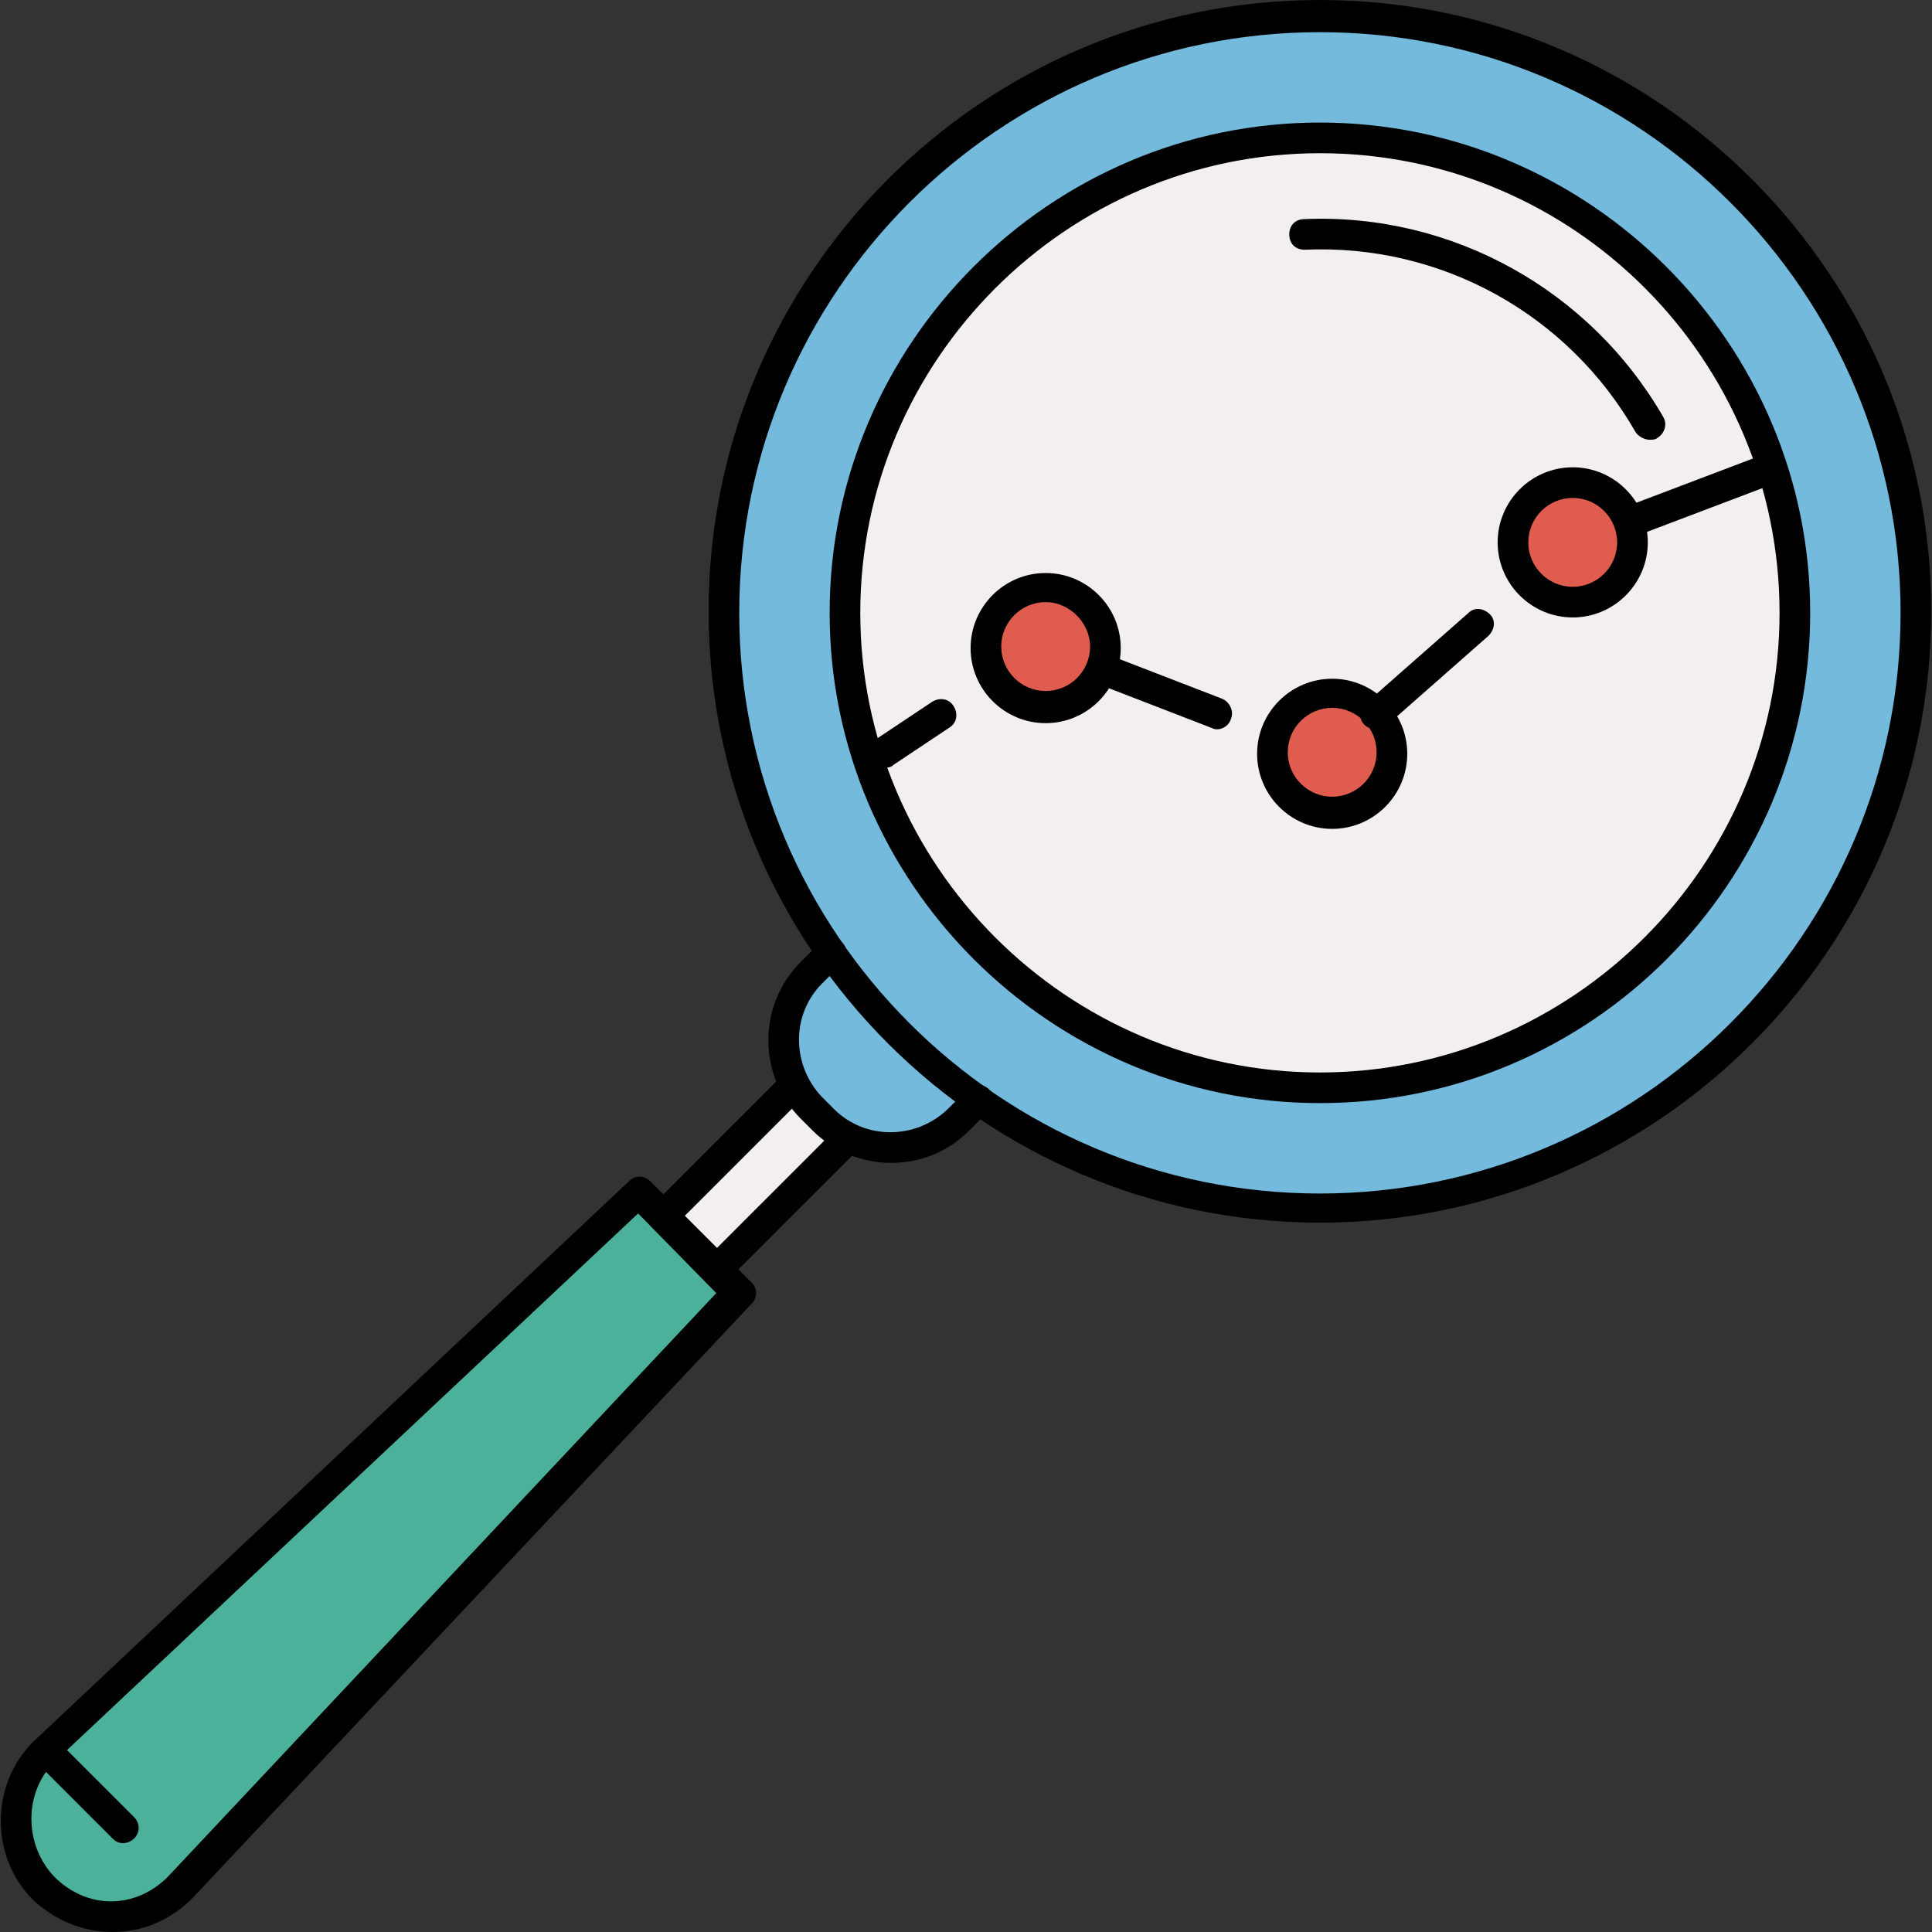
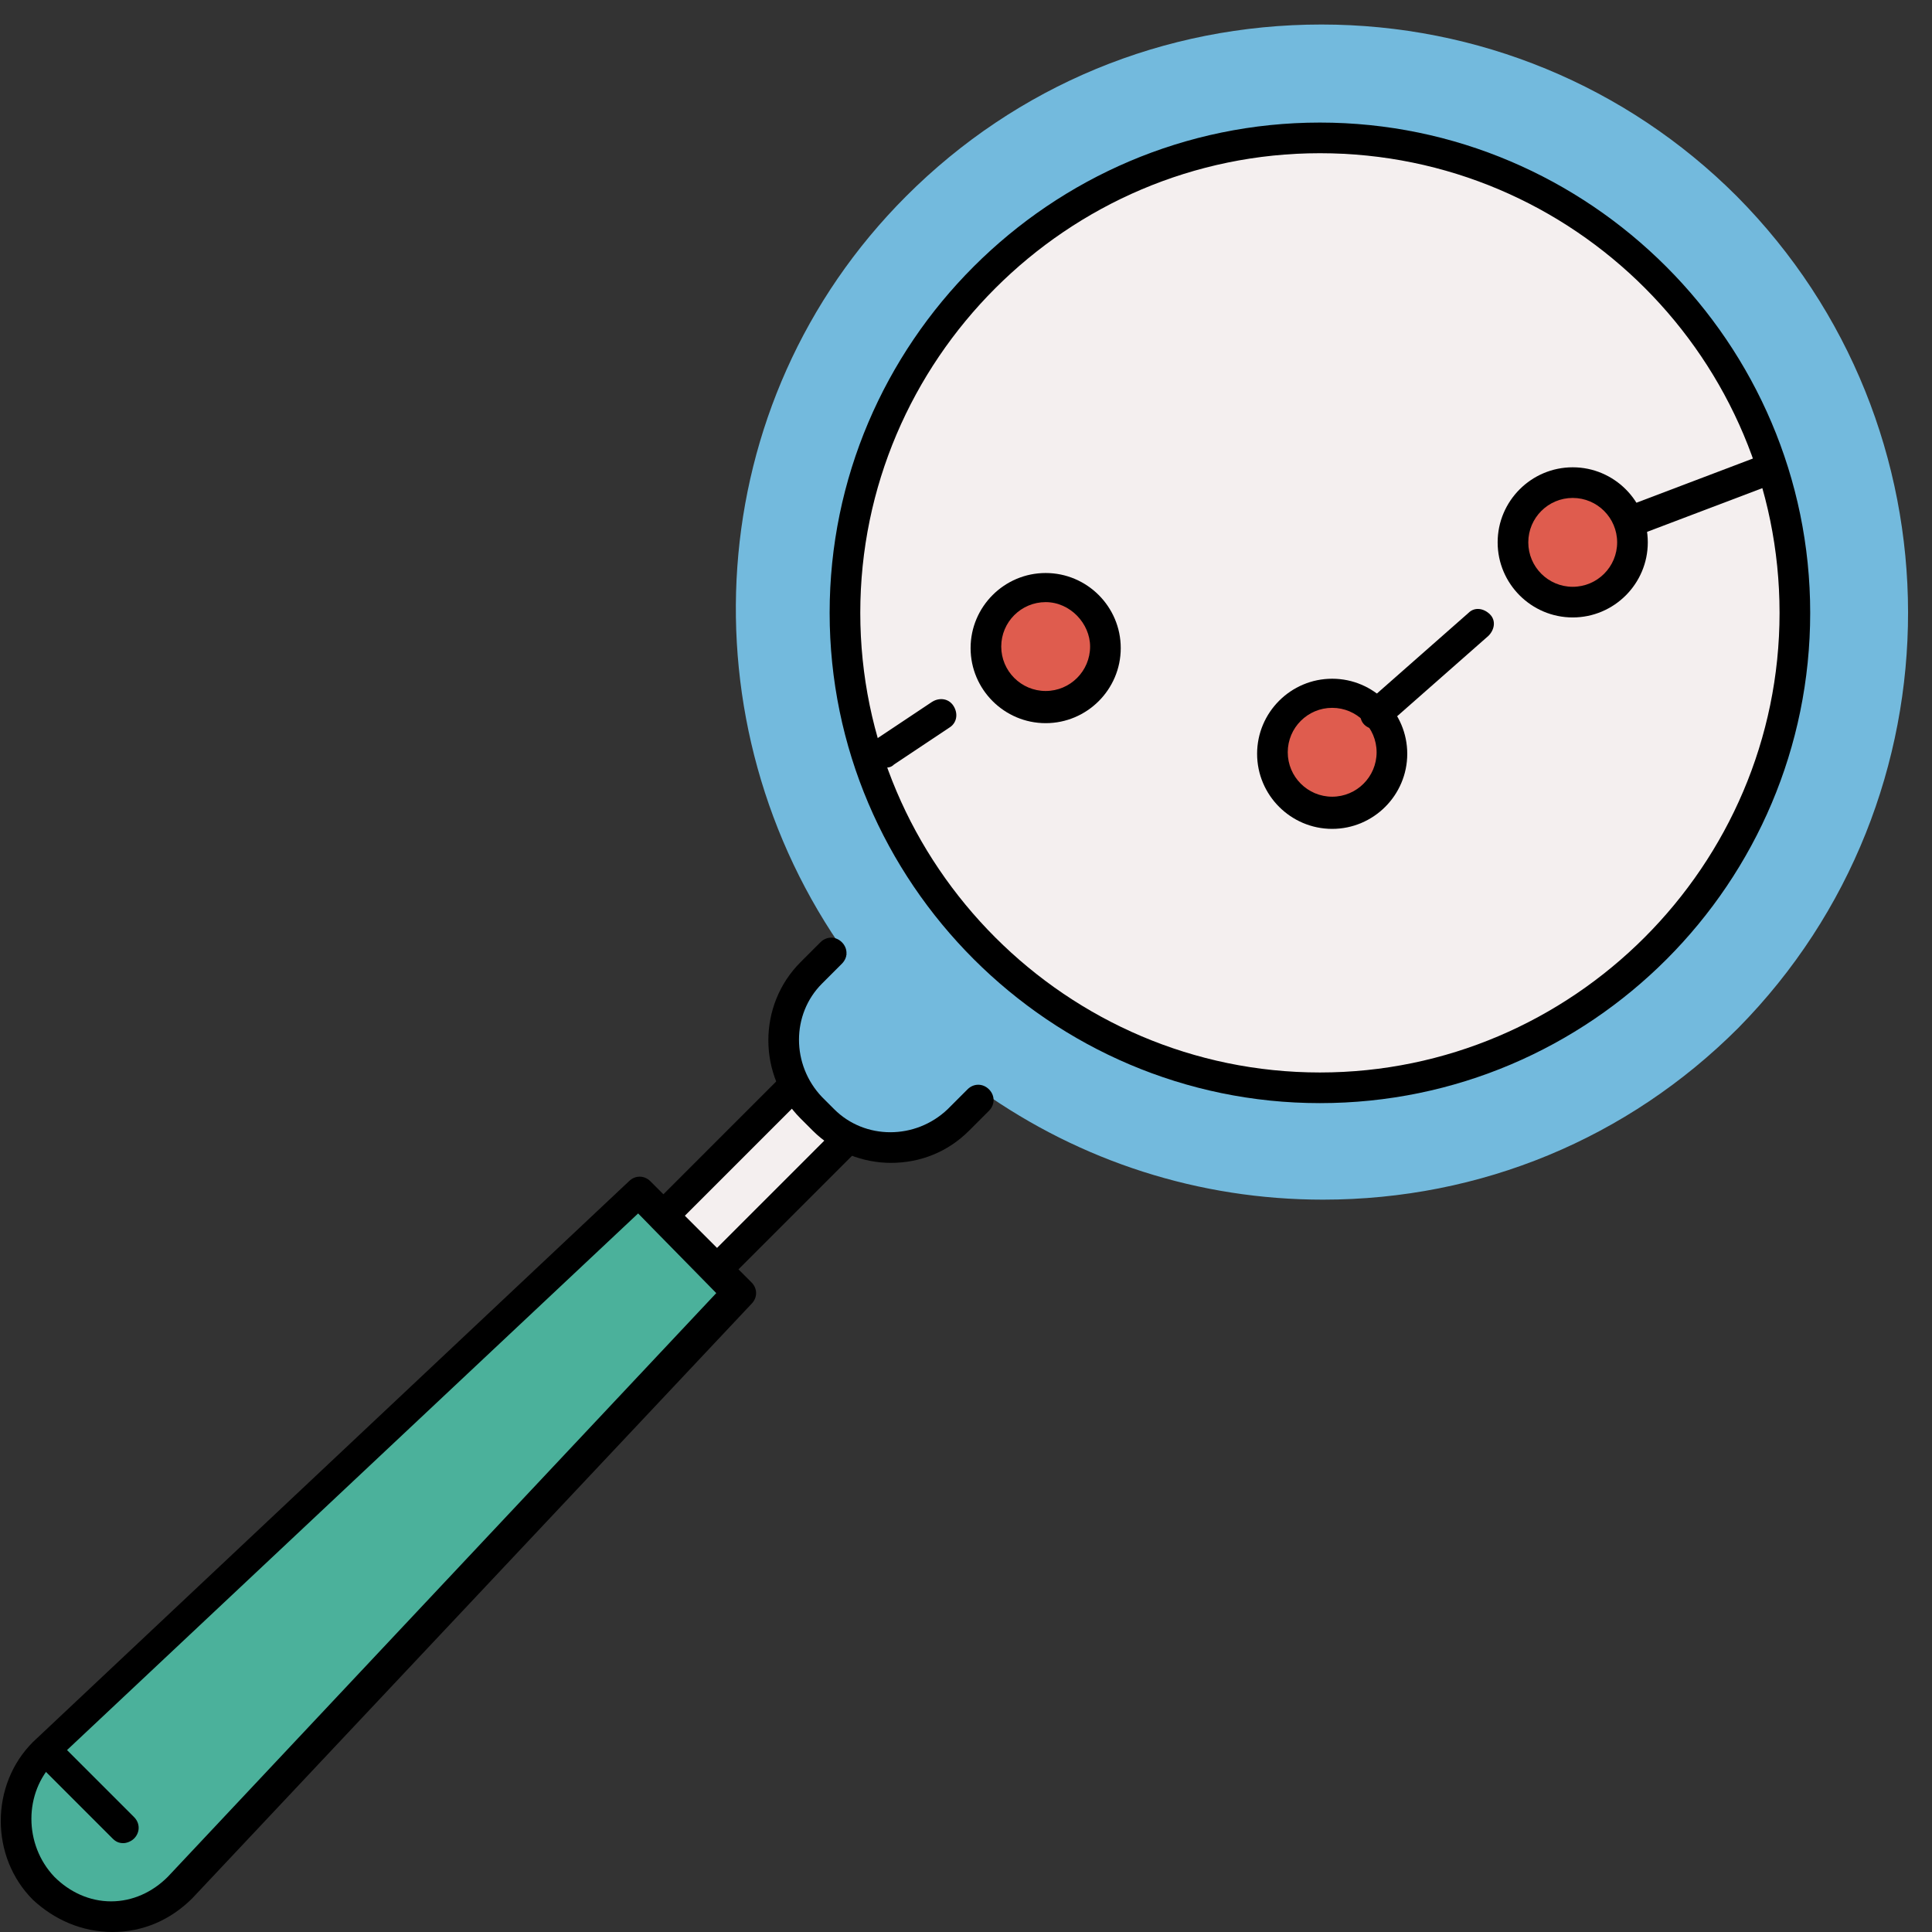
<svg xmlns="http://www.w3.org/2000/svg" height="800px" width="800px" version="1.1" id="Layer_1" viewBox="0 0 504.4 504.4" xml:space="preserve">
  <rect x="0" y="0" width="504.4" height="504.4" fill="#333333" stroke="none" />
  <path style="fill:#F4EFEF;" d="M344.6,286c33.6,0,65.2-13.2,89.2-36.8c49.2-49.2,49.2-129.2,0-178c-23.6-23.6-55.6-36.8-89.2-36.8   c-33.6,0-65.2,13.2-89.2,36.8c-49.2,49.2-49.2,129.2,0,178C279.4,272.8,311,286,344.6,286z" />
  <g>
    <path style="fill:#DF5C4E;" d="M273,151.6c-9.6,0-17.6,8-17.6,17.6s8,17.6,17.6,17.6s17.6-8,17.6-17.6    C290.6,159.2,282.6,151.6,273,151.6z" />
    <path style="fill:#DF5C4E;" d="M347.8,178.8c-9.6,0-17.6,8-17.6,17.6s8,17.6,17.6,17.6s17.6-8,17.6-17.6    C365.4,186.8,357.8,178.8,347.8,178.8z" />
    <path style="fill:#DF5C4E;" d="M410.6,124c-9.6,0-17.6,8-17.6,17.6s8,17.6,17.6,17.6s17.6-8,17.6-17.6    C428.2,131.6,420.6,124,410.6,124z" />
  </g>
  <path style="fill:#73BADD;" d="M453.4,51.2C424.6,22.4,385.8,6.4,345,6.4c-41.2,0-79.6,16-108.4,44.8c-54,54-58.4,138-15.6,198   l-0.4,1.2l0,0h-0.8l-1.6,1.6l-4,3.6c-8.8,8.8-8.8,23.6,0,32.4l2.8,3.2c8.8,8.8,23.2,8.8,32.4,0l3.6-3.6l1.6-1.6l0,0l1.6-1.2   c26,18.4,56.8,28.4,89.2,28.4c41.2,0,79.6-16,108.4-44.8C513,208.4,513,111.2,453.4,51.2z M433.8,248.8   c-23.6,23.6-55.6,36.8-89.2,36.8s-65.2-13.2-89.2-36.8c-49.2-49.2-49.2-129.2,0-178C279.4,47.2,311,34,344.6,34   c33.6,0,65.2,13.2,89.2,36.8C483,120,483,200,433.8,248.8z" />
  <polygon style="fill:#F4EFEF;" points="218.2,295.2 209.4,286.4 208.2,285.2 175.8,317.6 187,328.8 219.4,296.4 " />
  <path style="fill:#4BB19B;" d="M11.8,460c-8,9.2-7.6,22.8,1.2,31.6c4.4,4.4,10.4,6.8,16.4,6.8s12-2.4,16.4-6.8L190.2,338l-4.8-4.8   l0,0l-14-14l0,0l-4.8-4.8L11.8,460z" />
  <polygon style="fill:#CCCCCC;" points="185.8,332.8 185.8,333.2 171.4,318.8 171.8,318.8 " />
  <path d="M273,188.8c-10.8,0-19.6-8.8-19.6-19.6s8.8-19.6,19.6-19.6s19.6,8.8,19.6,19.6S283.8,188.8,273,188.8z M273,157.2   c-6.4,0-11.6,5.2-11.6,11.6s5.2,11.6,11.6,11.6s11.6-5.2,11.6-11.6C284.6,162.8,279.4,157.2,273,157.2z" />
  <path d="M347.8,216.4c-10.8,0-19.6-8.8-19.6-19.6c0-10.8,8.8-19.6,19.6-19.6s19.6,8.8,19.6,19.6   C367.4,207.6,358.6,216.4,347.8,216.4z M347.8,184.8c-6.4,0-11.6,5.2-11.6,11.6s5.2,11.6,11.6,11.6s11.6-5.2,11.6-11.6   S354.2,184.8,347.8,184.8z" />
  <path d="M410.6,161.2c-10.8,0-19.6-8.8-19.6-19.6s8.8-19.6,19.6-19.6s19.6,8.8,19.6,19.6S421.4,161.2,410.6,161.2z M410.6,130   c-6.4,0-11.6,5.2-11.6,11.6s5.2,11.6,11.6,11.6s11.6-5.2,11.6-11.6C422.2,135.2,417,130,410.6,130z" />
  <path d="M359.4,190.4c-1.2,0-2.4-0.4-3.2-1.2c-1.6-1.6-1.2-4,0.4-5.6l26.8-23.6c1.6-1.6,4-1.2,5.6,0.4s1.2,4-0.4,5.6l-26.8,23.6   C361.4,190,360.6,190.4,359.4,190.4z" />
-   <path d="M317.8,190.4c-0.4,0-0.8,0-1.6-0.4l-30-11.6c-2-0.8-3.2-3.2-2.4-5.2s3.2-3.2,5.2-2.4l30,11.6c2,0.8,3.2,3.2,2.4,5.2   C321,189.2,319.4,190.4,317.8,190.4z" />
  <path d="M231,200.4c-1.2,0-2.4-0.8-3.2-2c-1.2-2-0.8-4.4,1.2-5.6l14.4-9.6c2-1.2,4.4-0.8,5.6,1.2c1.2,2,0.8,4.4-1.2,5.6l-14.4,9.6   C232.6,200.4,231.8,200.4,231,200.4z" />
  <path d="M425.4,140c-1.6,0-3.2-0.8-3.6-2.4c-0.8-2,0.4-4.4,2.4-5.2l34.8-13.2c2-0.8,4.4,0.4,5.2,2.4c0.8,2-0.4,4.4-2.4,5.2L427,140   C426.2,140,425.8,140,425.4,140z" />
-   <path d="M344.6,319.2c-88,0-159.6-71.6-159.6-159.6S256.6,0,344.6,0s159.6,71.6,159.6,159.6S432.6,319.2,344.6,319.2z M344.6,8.4   C261,8.4,193,76.4,193,160s68,151.6,151.6,151.6s151.6-68,151.6-151.6S428.2,8.4,344.6,8.4z" />
  <path d="M344.6,288c-70.4,0-128-57.6-128-128s57.6-128,128-128s128,57.6,128,128S415.4,288,344.6,288z M344.6,40   c-66,0-120,54-120,120s54,120,120,120s120-54,120-120S411,40,344.6,40z" />
  <path d="M232.6,303.6c-7.2,0-14.8-2.8-20.4-8.4L209,292c-11.2-11.2-11.2-29.6,0-40.8l5.2-5.2c1.6-1.6,4-1.6,5.6,0s1.6,4,0,5.6   l-5.2,5.2c-8,8-8,21.2,0,29.6l3.2,3.2c8,8,21.2,8,29.6,0l5.2-5.2c1.6-1.6,4-1.6,5.6,0s1.6,4,0,5.6l-5.2,5.2   C247.4,300.8,240.2,303.6,232.6,303.6z" />
  <path d="M187,335.6L187,335.6c-1.2,0-2-0.4-2.8-1.2l-14-14c-1.6-1.6-1.6-4,0-5.6l34-34c1.6-1.6,4-1.6,5.6,0s1.6,4,0,5.6l-31.2,31.2   l8.4,8.4l31.2-31.2c1.6-1.6,4-1.6,5.6,0s1.6,4,0,5.6l-34,34C189,335.2,188.2,335.6,187,335.6z" />
  <path d="M29.4,504.4c-8,0-15.2-3.2-20.8-8.4c-11.2-11.2-11.2-30,0-41.2l155.6-146.4c1.6-1.6,4-1.6,5.6,0l26.4,26.4   c1.6,1.6,1.6,4,0,5.6l-146,155.2C44.6,501.2,37.4,504.4,29.4,504.4z M166.6,316.8L14.2,460c-8,8-8,21.6,0,30c4,4,9.2,6.4,14.8,6.4   s10.8-2.4,14.8-6.4L187,337.6L166.6,316.8z" />
  <path d="M32.2,481.2c-1.2,0-2-0.4-2.8-1.2l-18.8-18.8c-1.6-1.6-1.6-4,0-5.6s4-1.6,5.6,0L35,474.4c1.6,1.6,1.6,4,0,5.6   C34.2,480.8,33,481.2,32.2,481.2z" />
-   <path d="M430.6,114.8c-1.2,0-2.8-0.8-3.6-2c-17.6-30.8-50.8-49.2-86.4-47.6c-2.4,0-4-1.6-4-4s1.6-4,4-4   c38.4-1.6,74.4,18.4,93.6,51.6c1.2,2,0.4,4.4-1.6,5.6C432.2,114.8,431.4,114.8,430.6,114.8z" />
</svg>